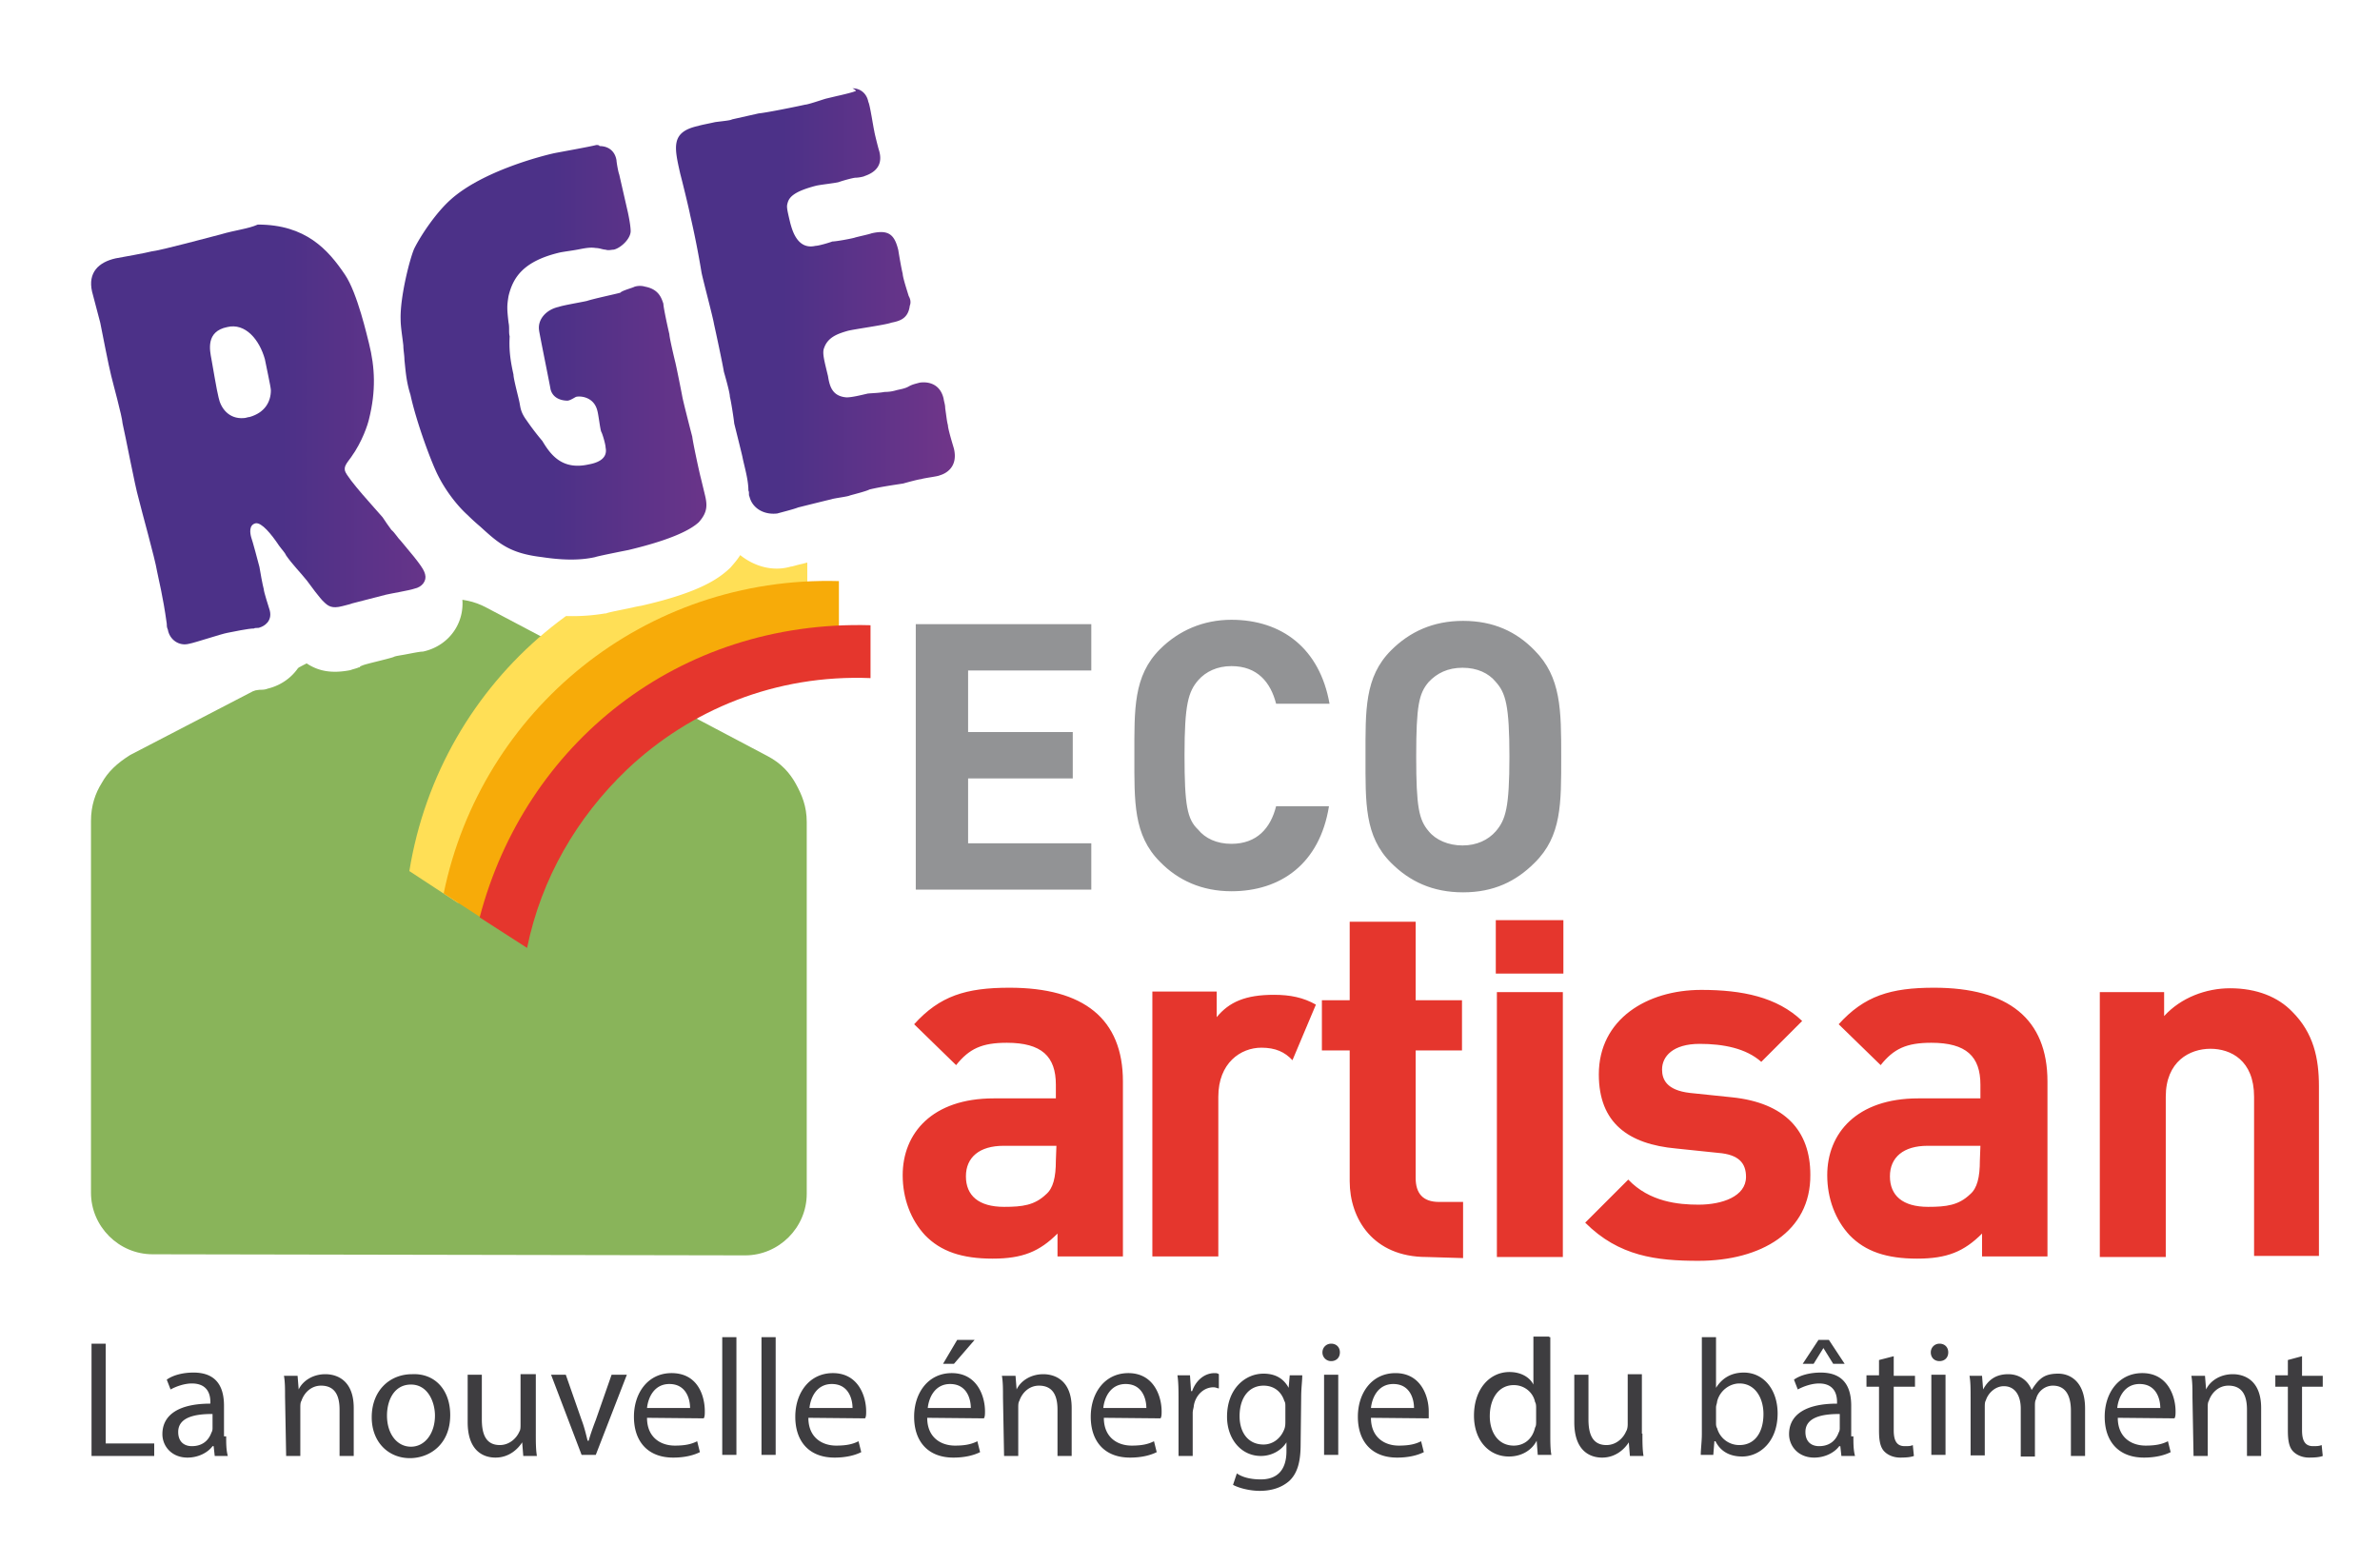
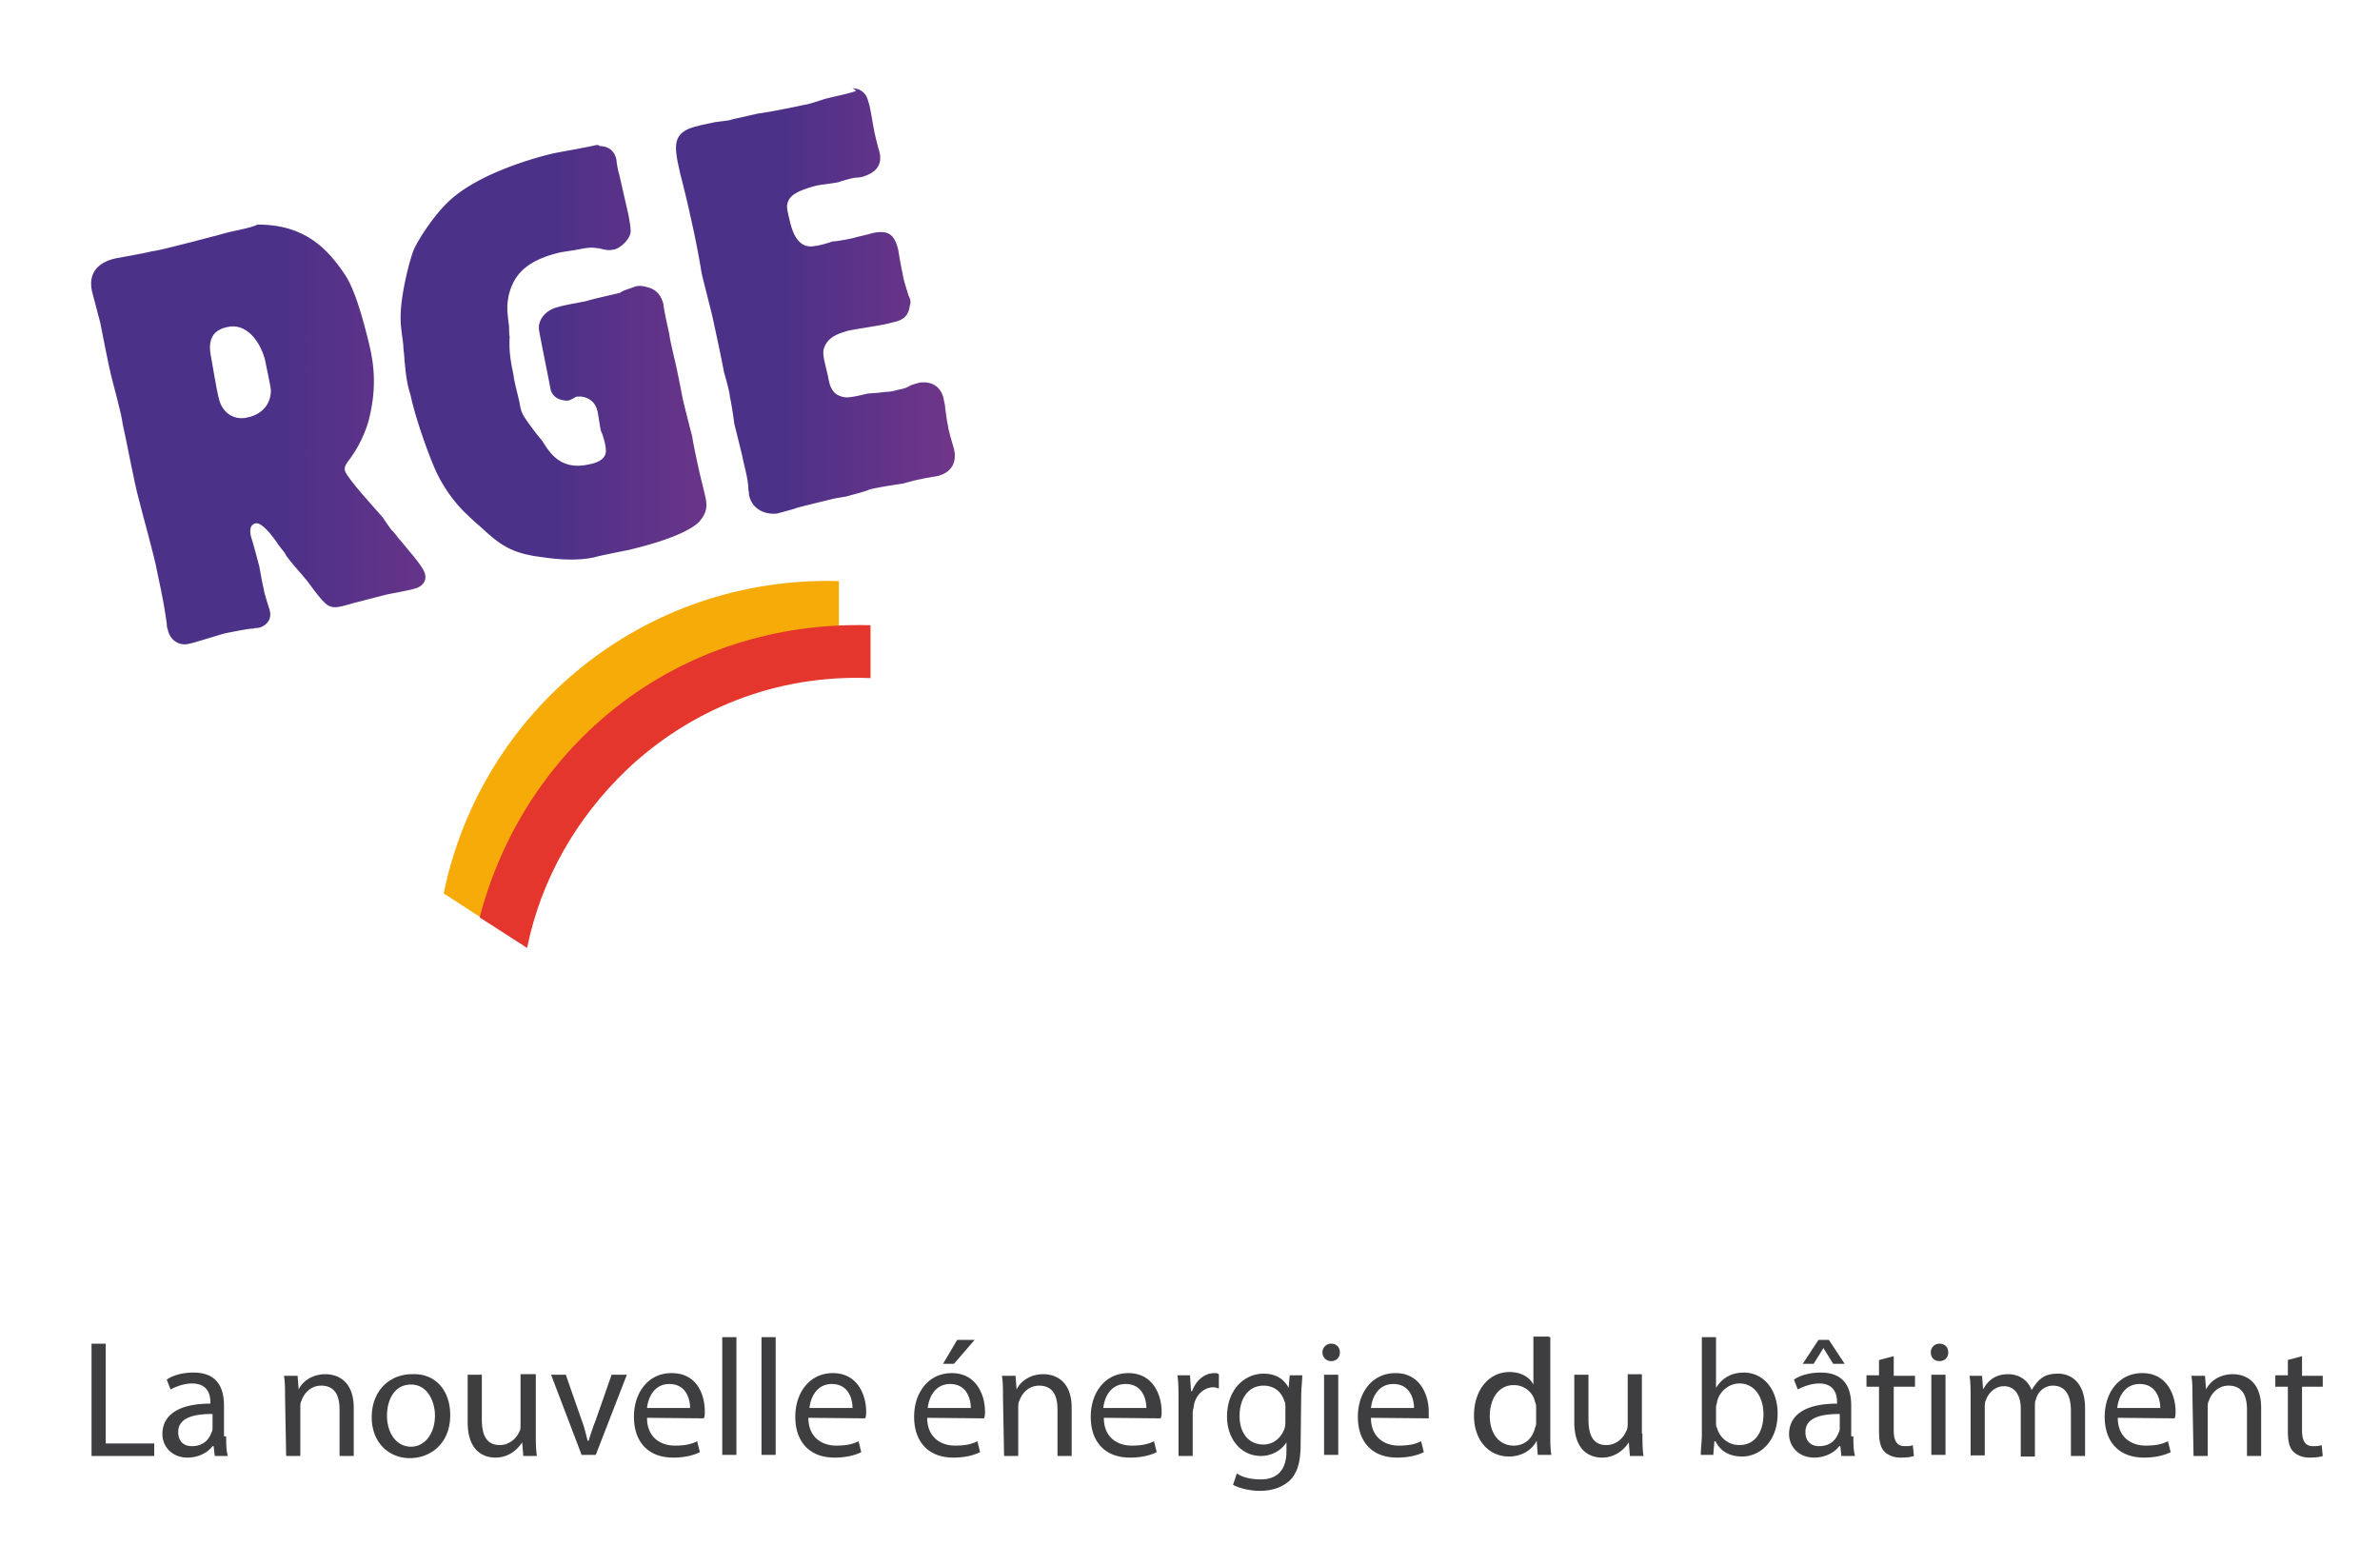
<svg xmlns="http://www.w3.org/2000/svg" role="img" aria-label="Logo Eco artisan RGE" width="385" height="250" fill="none" viewBox="0 0 385 250">
  <path fill="#3E3D40" d="M14.806 217.372h2.293v16.138h7.848v2.028H14.806v-18.166Zm21.781 14.991c0 1.147 0 2.205.265 3.175h-2.116l-.177-1.587h-.176c-.706.97-2.205 1.851-4.057 1.851-2.557 0-4.056-1.851-4.056-3.791 0-3.175 2.733-4.939 7.76-4.939v-.264c0-.97-.265-2.998-2.998-2.998-1.147 0-2.47.44-3.44.97l-.617-1.588c.97-.705 2.558-1.146 4.321-1.146 4.057 0 4.939 2.734 4.939 5.379v4.938h.352Zm-2.292-3.615c-2.558 0-5.468.441-5.468 2.91 0 1.587.97 2.293 2.205 2.293 1.763 0 2.734-.97 3.174-2.205.177-.265.177-.617.177-.705v-2.293h-.088Zm11.816-2.734c0-1.323 0-2.469-.176-3.439h2.204l.177 2.204c.617-1.322 2.204-2.469 4.32-2.469 1.853 0 4.586.97 4.586 5.468v7.76H54.93v-7.496c0-2.204-.705-3.88-2.998-3.88-1.587 0-2.733 1.147-3.174 2.469-.177.265-.177.706-.177 1.147v7.76h-2.292l-.177-9.524Zm26.719 2.91c0 4.762-3.35 6.967-6.525 6.967-3.439 0-6.173-2.558-6.173-6.614 0-4.321 2.91-6.967 6.526-6.967 3.704-.176 6.173 2.558 6.173 6.614Zm-10.229.088c0 2.91 1.588 5.027 3.88 5.027 2.293 0 3.88-2.205 3.88-5.027 0-2.204-1.146-5.026-3.88-5.026-2.733 0-3.88 2.557-3.88 5.026Zm24.074 2.91c0 1.323 0 2.558.177 3.616h-2.205l-.176-2.205c-.617.97-2.028 2.469-4.321 2.469-2.028 0-4.497-1.146-4.497-5.732v-7.671h2.292v7.231c0 2.469.706 4.144 2.91 4.144 1.588 0 2.734-1.146 3.175-2.204.176-.265.176-.706.176-1.147v-8.113h2.47v9.612Zm4.851-9.523 2.557 7.319c.44 1.146.705 2.293.97 3.351h.176c.265-.97.706-2.205 1.147-3.351l2.557-7.319h2.469l-5.026 12.963h-2.293l-4.938-12.963h2.38Zm13.139 6.966c0 3.175 2.205 4.497 4.497 4.497 1.764 0 2.734-.264 3.616-.705l.441 1.764c-.882.441-2.293.881-4.321.881-4.057 0-6.349-2.557-6.349-6.613 0-3.88 2.292-7.055 6.084-7.055 4.321 0 5.379 3.792 5.379 6.173 0 .441 0 .882-.176 1.146l-9.171-.088Zm6.966-1.587c0-1.411-.617-3.88-3.351-3.88-2.469 0-3.439 2.204-3.615 3.88h6.966Zm7.496-11.464h-2.293v19.048h2.293v-19.048Zm6.349 0h-2.293v19.048h2.293v-19.048Zm5.291 13.051c0 3.175 2.205 4.497 4.498 4.497 1.763 0 2.733-.264 3.615-.705l.441 1.764c-.882.441-2.293.881-4.321.881-4.056 0-6.349-2.557-6.349-6.613 0-3.88 2.293-7.055 6.084-7.055 4.145 0 5.38 3.792 5.38 6.173 0 .441 0 .882-.177 1.146l-9.171-.088Zm7.143-1.587c0-1.411-.617-3.88-3.351-3.88-2.469 0-3.439 2.204-3.615 3.88h6.966Zm12.081 1.587c0 3.175 2.205 4.497 4.498 4.497 1.763 0 2.733-.264 3.615-.705l.441 1.764c-.882.441-2.293.881-4.321.881-4.056 0-6.349-2.557-6.349-6.613 0-3.88 2.293-7.055 6.084-7.055 4.145 0 5.38 3.792 5.38 6.173 0 .441 0 .882-.177 1.146l-9.171-.088Zm7.055-1.587c0-1.411-.617-3.88-3.351-3.88-2.469 0-3.439 2.204-3.616 3.88h6.967Zm.617-11.023-3.351 3.88h-1.763l2.292-3.88h2.822Zm4.586 9.259c0-1.323 0-2.469-.177-3.439h2.205l.176 2.204c.618-1.322 2.205-2.469 4.321-2.469 1.852 0 4.586.97 4.586 5.468v7.76h-2.293v-7.496c0-2.204-.705-3.88-2.998-3.88-1.587 0-2.734 1.147-3.175 2.469-.176.265-.176.706-.176 1.147v7.76h-2.293l-.176-9.524Zm16.314 3.351c0 3.175 2.204 4.497 4.497 4.497 1.764 0 2.734-.264 3.616-.705l.44 1.764c-.881.441-2.292.881-4.321.881-4.056 0-6.349-2.557-6.349-6.613 0-3.88 2.293-7.055 6.085-7.055 4.145 0 5.379 3.792 5.379 6.173 0 .441 0 .882-.176 1.146l-9.171-.088Zm6.878-1.587c0-1.411-.617-3.88-3.351-3.88-2.469 0-3.439 2.204-3.616 3.88h6.967Zm5.203-1.235c0-1.587 0-2.91-.177-4.056h2.029l.176 2.557h.176c.618-1.764 2.029-2.91 3.616-2.91.264 0 .441 0 .705.176v2.293c-.264 0-.441-.176-.882-.176-1.587 0-2.91 1.323-3.174 2.998 0 .265-.176.706-.176 1.146v6.967h-2.293v-8.995Zm19.753 7.143c0 2.998-.617 4.762-1.852 5.908-1.323 1.147-2.998 1.588-4.762 1.588-1.587 0-3.351-.441-4.321-.97l.617-1.852c.882.617 2.205.97 3.88.97 2.47 0 4.145-1.323 4.145-4.586v-1.411c-.705 1.147-2.205 2.205-4.145 2.205-3.174 0-5.467-2.734-5.467-6.349 0-4.498 2.91-6.967 5.908-6.967 2.293 0 3.44 1.147 4.057 2.293l.176-2.028h2.028c0 .97-.176 2.028-.176 3.615l-.088 7.584Zm-2.469-6.085c0-.441 0-.705-.177-.97-.441-1.411-1.587-2.469-3.351-2.469-2.292 0-3.88 1.852-3.88 4.938 0 2.558 1.323 4.586 3.88 4.586 1.411 0 2.734-.882 3.351-2.469.177-.441.177-.882.177-1.323v-2.293Zm8.818-8.818c0 .882-.617 1.411-1.411 1.411a1.393 1.393 0 0 1-1.411-1.411c0-.794.617-1.411 1.411-1.411s1.411.529 1.411 1.411Zm-2.557 3.616h2.293v12.963h-2.293v-12.963Zm7.584 6.966c0 3.175 2.204 4.497 4.497 4.497 1.764 0 2.734-.264 3.615-.705l.441 1.764c-.882.441-2.292.881-4.321.881-4.056 0-6.349-2.557-6.349-6.613 0-3.88 2.293-7.055 6.085-7.055 4.144 0 5.379 3.792 5.379 6.173v1.146l-9.347-.088Zm6.966-1.587c0-1.411-.617-3.88-3.351-3.88-2.469 0-3.439 2.204-3.615 3.88h6.966Zm22.046-11.464v15.697c0 1.146 0 2.469.176 3.351h-2.204l-.177-2.293c-.705 1.411-2.293 2.557-4.497 2.557-3.175 0-5.644-2.557-5.644-6.614 0-4.321 2.557-7.054 5.732-7.054 2.028 0 3.351.97 3.88 2.028v-7.76h2.557v.088h.177Zm-2.293 11.464c0-.265 0-.706-.176-.97-.265-1.411-1.588-2.734-3.439-2.734-2.47 0-3.881 2.205-3.881 5.026 0 2.558 1.323 4.762 3.881 4.762 1.587 0 2.998-.97 3.439-2.91.176-.264.176-.617.176-.97v-2.204Zm17.196 4.144c0 1.323 0 2.558.176 3.616h-2.204l-.177-2.205c-.617.97-2.028 2.469-4.321 2.469-2.028 0-4.497-1.146-4.497-5.732v-7.671h2.293v7.231c0 2.469.705 4.144 2.91 4.144 1.587 0 2.733-1.146 3.174-2.204.177-.265.265-.706.265-1.147v-8.113h2.293v9.612h.088Zm9.612-15.608h2.293v8.201c.881-1.411 2.292-2.469 4.497-2.469 3.175 0 5.467 2.733 5.467 6.614 0 4.585-2.91 6.966-5.732 6.966-1.851 0-3.439-.705-4.321-2.469h-.176l-.176 2.205h-2.028c0-.882.176-2.205.176-3.351v-15.697Zm2.293 13.845c0 .264 0 .617.176.882a3.705 3.705 0 0 0 3.616 2.733c2.469 0 3.88-2.028 3.88-5.026 0-2.558-1.323-4.939-3.88-4.939-1.588 0-3.175 1.147-3.616 2.911 0 .264-.176.617-.176.97v2.469Zm22.222 2.204c0 1.147 0 2.205.264 3.175h-2.204l-.177-1.587h-.176c-.705.97-2.205 1.851-4.056 1.851-2.558 0-4.057-1.851-4.057-3.791 0-3.175 2.734-4.939 7.76-4.939v-.264c0-.97-.264-2.999-2.91-2.999-1.146 0-2.469.441-3.439.971l-.617-1.588c.97-.705 2.557-1.146 4.321-1.146 4.056 0 4.938 2.734 4.938 5.379v4.938h.353Zm-3.968-15.608 2.557 3.88h-1.852l-1.587-2.557-1.588 2.557h-1.763l2.557-3.88h1.676Zm1.675 11.993c-2.557 0-5.467.441-5.467 2.91 0 1.587.97 2.293 2.204 2.293 1.764 0 2.734-.97 3.175-2.205.176-.265.176-.617.176-.705v-2.293h-.088Zm8.818-9.348v3.175h3.44v1.764h-3.44v7.054c0 1.588.441 2.558 1.764 2.558.617 0 .97 0 1.323-.177l.176 1.764c-.441.176-1.146.264-2.204.264-1.147 0-2.029-.44-2.558-.97-.705-.705-.882-1.851-.882-3.439v-7.054h-2.028v-1.852h2.028v-2.469l2.381-.618Zm8.819-.617c0 .882-.618 1.411-1.411 1.411-.882 0-1.411-.617-1.411-1.411s.617-1.411 1.411-1.411c.793 0 1.411.529 1.411 1.411Zm-2.734 3.616h2.293v12.963h-2.293v-12.963Zm6.349 3.615c0-1.323 0-2.469-.176-3.439h2.028l.176 2.204c.706-1.322 1.852-2.469 4.057-2.469 1.764 0 3.175.97 3.792 2.558.441-.706.882-1.323 1.411-1.764.705-.617 1.587-.882 2.91-.882 1.763 0 4.321 1.147 4.321 5.644v7.672H335v-7.319c0-2.47-.882-4.057-2.91-4.057-1.323 0-2.469.97-2.734 2.205-.176.264-.176.705-.176 1.146v8.113h-2.293v-7.76c0-2.028-.882-3.616-2.734-3.616-1.41 0-2.557 1.147-2.91 2.293-.176.265-.176.706-.176 1.147v7.76h-2.293v-9.436Zm23.81 3.351c0 3.175 2.204 4.497 4.497 4.497 1.764 0 2.734-.264 3.616-.705l.441 1.764c-.882.441-2.293.881-4.321.881-4.057 0-6.35-2.557-6.35-6.613 0-3.88 2.293-7.055 6.085-7.055 4.145 0 5.379 3.792 5.379 6.173 0 .441 0 .882-.176 1.146l-9.171-.088Zm6.878-1.587c0-1.411-.617-3.88-3.351-3.88-2.469 0-3.439 2.204-3.615 3.88h6.966Zm5.203-1.764c0-1.323 0-2.469-.176-3.439h2.204l.177 2.204c.617-1.322 2.204-2.469 4.321-2.469 1.851 0 4.585.97 4.585 5.468v7.76h-2.293v-7.496c0-2.204-.705-3.88-2.998-3.88-1.587 0-2.734 1.147-3.175 2.469-.176.265-.176.706-.176 1.147v7.76h-2.293l-.176-9.524Zm17.725-6.614v3.175h3.351v1.764h-3.351v7.054c0 1.588.441 2.558 1.763 2.558.618 0 .97 0 1.411-.177l.177 1.764c-.441.176-1.147.264-2.205.264-1.146 0-2.028-.44-2.557-.97-.706-.705-.882-1.851-.882-3.439v-7.054h-2.028v-1.852h2.028v-2.469l2.293-.618Z" />
-   <path fill="#89B45A" d="M24.683 202.91c-5.468 0-9.965-4.497-9.965-9.965v-60.141c0-2.469.705-4.497 1.764-6.173.97-1.763 2.469-3.174 4.585-4.497l45.855-23.81c2.205-.97 4.057-1.322 5.909-1.41 1.852 0 3.792.264 5.908 1.41l45.414 23.986c2.205 1.147 3.616 2.734 4.586 4.498.97 1.763 1.764 3.615 1.764 6.173v60.141c0 5.467-4.498 9.964-9.965 9.964l-95.855-.176Z" />
-   <path fill="#FFDF56" d="m66.217 140.917 7.936 5.203c1.323-13.669 7.496-25.926 17.02-34.921 10.229-9.7 24.074-15.432 39.418-14.99v-8.555c-32.364-.882-59.348 22.223-64.374 53.263Z" />
  <path fill="#F7AB09" d="m71.772 144.533 7.76 5.026c1.853-12.522 7.937-23.809 16.755-32.011 10.23-9.7 24.075-15.432 39.418-14.991v-8.553c-31.481-.882-57.848 20.899-63.933 50.529Z" />
  <path fill="#E5362D" d="m77.593 148.413 7.672 4.938c2.292-11.288 8.112-21.164 16.137-28.836 10.229-9.7 24.074-15.432 39.418-14.815v-8.554c-31.217-.881-55.908 19.313-63.227 47.267Z" />
-   <path fill="#929395" d="M148.139 143.915V100.97h28.395v7.496h-19.929v9.964h16.931v7.496h-16.931v10.494h19.929v7.495h-28.395Zm51.059.265c-4.762 0-8.642-1.764-11.552-4.762-4.321-4.321-4.145-9.7-4.145-17.196 0-7.495-.176-12.875 4.145-17.196 2.998-2.998 6.966-4.761 11.552-4.761 8.112 0 14.285 4.585 15.873 13.58h-8.642c-.882-3.439-2.999-6.085-7.231-6.085-2.293 0-4.145.882-5.38 2.293-1.587 1.852-2.204 3.88-2.204 12.081s.441 10.406 2.204 12.081c1.147 1.411 2.999 2.293 5.38 2.293 4.144 0 6.349-2.557 7.231-6.085h8.553c-1.499 9.348-7.848 13.757-15.784 13.757Zm49.03-4.586c-2.999 2.999-6.614 4.762-11.553 4.762-4.938 0-8.641-1.763-11.64-4.762-4.321-4.321-4.144-9.7-4.144-17.195 0-7.496-.177-12.875 4.144-17.196 2.999-2.998 6.79-4.762 11.64-4.762 4.939 0 8.642 1.764 11.553 4.762 4.321 4.321 4.321 9.7 4.321 17.196 0 7.583.088 12.874-4.321 17.195Zm-6.261-29.277c-1.147-1.41-2.999-2.292-5.38-2.292s-4.144.882-5.467 2.292c-1.587 1.852-2.028 3.792-2.028 12.082 0 8.201.441 10.229 2.028 12.081 1.146 1.411 3.175 2.292 5.467 2.292 2.293 0 4.145-.881 5.38-2.292 1.587-1.852 2.204-3.792 2.204-12.081 0-8.29-.617-10.318-2.204-12.082Z" />
-   <path fill="#E5362D" d="M171.067 203.351v-3.792c-2.91 2.91-5.644 4.056-10.494 4.056-4.938 0-8.377-1.146-10.935-3.791-2.292-2.47-3.615-5.909-3.615-9.701 0-6.79 4.762-12.433 14.727-12.433h10.052v-2.205c0-4.586-2.292-6.79-7.936-6.79-4.056 0-6.085.97-8.201 3.615l-6.79-6.613c4.144-4.586 8.377-5.909 15.432-5.909 11.993 0 18.342 5.027 18.342 15.168v28.307h-10.582v.088Zm-.176-17.989h-8.554c-3.88 0-6.085 1.851-6.085 4.938 0 3.086 2.028 4.938 6.173 4.938 2.998 0 4.938-.264 6.79-2.028 1.147-.97 1.587-2.734 1.587-5.468l.089-2.38Zm41.975-22.84c-2.028-1.146-4.145-1.587-6.79-1.587-4.586 0-7.231 1.146-9.259 3.615v-4.144h-10.406v42.857h10.67v-25.838c0-5.467 3.616-7.936 6.967-7.936 2.292 0 3.792.705 5.026 2.028l3.792-8.995Zm17.901 40.829c-8.642 0-12.434-6.173-12.434-12.258v-21.164h-4.497v-8.112h4.497v-12.699h10.671v12.699h7.495v8.112h-7.495v20.635c0 2.47 1.146 3.88 3.791 3.88h3.88v9.083l-5.908-.176Zm11.2-54.497h10.934v8.642h-10.934v-8.642Zm.176 11.64h10.67v42.857h-10.67v-42.857Zm32.628 43.474c-6.79 0-12.875-.705-18.342-6.173l6.966-6.966c3.439 3.615 8.113 4.056 11.376 4.056 3.792 0 7.672-1.322 7.672-4.497 0-2.205-1.147-3.616-4.498-3.88l-6.79-.706c-7.76-.705-12.522-4.144-12.522-11.993 0-8.906 7.76-13.668 16.579-13.668 6.613 0 12.257 1.146 16.314 5.027l-6.614 6.613c-2.469-2.204-6.173-2.91-9.965-2.91-4.321 0-6.085 2.028-6.085 4.145 0 1.587.706 3.351 4.498 3.792l6.79.705c8.554.882 12.698 5.379 12.698 12.522.089 9.259-8.024 13.933-18.077 13.933Zm45.855-.617v-3.792c-2.91 2.91-5.644 4.056-10.494 4.056-4.938 0-8.377-1.146-10.934-3.791-2.293-2.47-3.616-5.909-3.616-9.701 0-6.79 4.762-12.433 14.727-12.433h10.053v-2.205c0-4.586-2.293-6.79-7.937-6.79-4.056 0-6.085.97-8.201 3.615l-6.79-6.613c4.145-4.586 8.377-5.909 15.432-5.909 11.993 0 18.342 5.027 18.342 15.168v28.307h-10.582v.088Zm-.264-17.989h-8.554c-3.88 0-6.085 1.851-6.085 4.938 0 3.086 2.028 4.938 6.173 4.938 2.998 0 4.938-.264 6.79-2.028 1.146-.97 1.587-2.734 1.587-5.468l.089-2.38Zm44.268 17.989v-25.926c0-5.908-3.792-7.76-7.055-7.76-3.351 0-7.231 2.028-7.231 7.76v25.926h-10.67v-42.857h10.405v3.88c2.734-2.998 6.791-4.497 10.671-4.497 4.321 0 7.76 1.41 10.053 3.791 3.439 3.44 4.32 7.496 4.32 12.082v27.425H364.63v.176Z" />
  <g filter="url(#a)">
-     <path fill="#fff" d="M159.78 67.372c-.177-.44-.265-1.146-.441-1.852-.177-.97-.265-1.763-.441-2.292-.97-4.498-4.586-6.79-8.201-7.055 1.322-1.147 2.292-2.734 2.91-5.203.441-1.587.176-3.175-.177-4.321-.176-.44-.264-1.323-.617-2.293-.176-.617-.264-1.146-.441-1.323 0-.264-.176-.97-.264-1.587-.177-.97-.265-1.764-.441-2.028-.706-3.44-2.734-6.085-5.38-6.966 2.293-2.205 3.175-5.38 2.558-8.907-.177-.265-.265-1.146-.441-1.852a5.503 5.503 0 0 1-.265-.97c-.176-.44-.264-1.323-.441-2.204-.264-1.588-.264-2.205-.44-2.734-1.147-4.938-5.644-7.76-10.406-6.614-.265 0-.97.265-1.587.441-.441.176-.97.265-1.147.265l-1.852.44c-.264.177-1.322.265-2.204.618-.618.176-.97.264-1.147.264-.617.177-2.204.441-3.615.706-1.587.264-3.175.617-3.792.705l-4.497.97c-.441.177-1.323.177-2.205.265l-.176-.177c-.618.177-1.147.265-1.588.265-.088.176-.705.176-.705.176-4.762 1.147-6.967 3.616-7.937 6.35-2.028-2.734-5.467-3.88-8.906-3.175-.617.176-1.852.44-3.351.705-1.411.265-2.91.618-3.44.706-2.998.705-13.403 3.439-19.488 8.818-2.734 2.557-5.908 6.614-7.23 9.965-.265.705-.706 1.852-1.147 3.44-2.734-4.057-9.7-13.228-26.279-9.701-.97.265-3.35.97-6.085 1.41-2.028.618-4.497 1.147-5.026 1.324-.44.176-1.764.44-2.998.617-1.147.265-2.293.44-2.734.617-6.35 1.411-9.7 6.526-8.201 12.699.176.44.44 1.587.705 2.733.265.97.618 1.852.618 2.293.176.617.617 2.557.97 4.321.44 1.852.705 3.616.97 4.321.176.617.617 2.557.97 4.321.44 1.587.705 2.998.97 3.615.176.97.705 3.616 1.323 6.173.617 2.734.97 5.027 1.146 6.085.264.97.97 3.616 1.587 6.35.618 2.204 1.323 4.761 1.411 5.467.265 1.146.706 3.35 1.411 7.76 0 .705.177 1.323.265 1.763 1.146 4.939 5.908 7.937 10.846 6.791.617-.177 1.587-.441 3.44-.97.97-.265 2.204-.618 2.557-.706.97-.176 2.91-.617 3.439-.617.264 0 .705 0 1.146-.177 2.558-.617 4.586-2.292 5.644-4.585 2.205 1.764 4.586 2.204 7.76 1.587.441-.176.97-.264 1.323-.441.176 0 .176 0 .264-.176l.441-.176c.706-.265 3.88-.971 4.939-1.323.264-.177 1.146-.265 2.028-.441.97-.177 2.204-.441 2.733-.441 4.498-.97 7.232-5.203 6.173-9.7-.264-.97-.617-1.852-1.146-2.91.176.176.265.264.44.264 3.793 3.351 6.35 5.38 13.14 6.173 2.91.441 6.614.706 10.847 0h.176c.265-.176 2.734-.617 4.321-.97.706-.176 1.323-.264 1.323-.264 9.7-2.205 12.698-4.498 14.462-6.173.617-.706 1.146-1.323 1.587-2.029 2.205 1.764 5.203 2.734 8.201 1.852.265 0 .97-.264 1.852-.44.617-.177 1.147-.265 1.411-.442.441-.176 1.587-.44 2.734-.705 1.146-.264 2.204-.617 2.734-.617.264 0 .705-.177 1.322-.265.706-.176 1.411-.264 1.764-.264.264 0 1.146-.265 1.852-.441.617-.177.97-.265 1.323-.265.97-.176 1.587-.264 2.557-.44.97-.177 2.028-.265 2.998-.618.265 0 .97-.265 1.764-.441.441-.176.97-.264.97-.264.264 0 .705-.177 1.323-.177.97-.176 1.763-.264 1.851-.264 4.498-.97 8.201-5.38 6.79-11.376-.176-.265-.264-1.323-.617-2.205-.529-.352-.617-.793-.793-1.058Z" />
-   </g>
+     </g>
  <path fill="url(#b)" d="M35.353 64.286c-.265-.97-.97-5.203-1.147-6.173-.264-1.411-.97-4.498 2.558-5.203 2.91-.705 5.203 2.028 6.084 5.203.177.97.97 4.497.97 5.026 0 1.852-.97 3.616-3.439 4.321-.264 0-.617.177-.97.177-2.38.176-3.703-1.588-4.056-3.351Zm.352-26.367c-1.763.44-9.523 2.557-11.11 2.734-.97.264-4.939.97-5.909 1.146-2.734.617-4.497 2.293-3.792 5.38.177.705 1.147 4.32 1.323 5.026.265 1.322 1.41 7.23 1.764 8.553.264 1.147 1.763 6.526 1.851 7.76.441 1.852 2.029 10.23 2.558 11.993.44 1.852 2.733 10.053 2.998 11.817.265 1.411.97 4.056 1.587 8.554 0 .264 0 .617.177.97.264 1.587 1.763 2.734 3.439 2.293.97-.177 5.203-1.588 6.173-1.764.97-.176 3.35-.706 4.32-.706.265-.176.618 0 .97-.176.618-.176 2.029-.97 1.588-2.734-.176-.617-.97-2.998-.97-3.439-.176-.617-.617-2.998-.705-3.615-.177-.706-1.147-4.321-1.323-4.762-.177-.617-.441-2.028.705-2.293.97-.176 2.558 1.764 3.792 3.616.441.617.97 1.146 1.147 1.587.97 1.41 2.292 2.734 3.35 4.056.441.618 2.205 2.999 2.734 3.44.706.705 1.323 1.146 2.998.705.618-.176 1.147-.265 1.588-.441.97-.264 4.497-1.146 5.467-1.41.706-.177 3.88-.706 4.586-.97 1.322-.266 2.028-1.324 1.763-2.294-.176-.705-.44-1.322-3.88-5.379-.617-.617-.97-1.323-1.587-1.852-.441-.617-.97-1.323-1.411-2.028-.97-1.146-5.644-6.173-6.085-7.496-.176-.705.177-1.146.97-2.204 1.852-2.558 2.734-5.38 2.91-6.173 1.147-4.586.97-8.377 0-12.258-.264-.97-1.852-8.112-3.88-11.11-2.733-4.057-6.349-8.114-14.109-8.114-1.587.706-3.616.882-5.996 1.588Z" />
  <path fill="url(#c)" d="M96.464 23.457c-.97.264-5.908 1.146-6.79 1.322-2.029.442-11.64 2.91-16.755 7.496-2.293 2.028-4.762 5.644-5.908 7.937-.706 1.587-2.293 7.76-2.205 11.375 0 1.323.265 2.734.44 4.321 0 .706.177 1.588.177 2.293.177 1.587.265 3.44.97 5.644.97 4.497 3.44 11.11 4.498 13.14 1.146 2.292 2.998 4.761 4.762 6.348a34.83 34.83 0 0 0 2.028 1.852c2.998 2.734 4.762 4.321 9.965 4.939 2.91.44 5.908.617 8.641 0 .441-.177 5.38-1.147 5.38-1.147 2.557-.617 8.906-2.205 11.375-4.497 1.411-1.588 1.411-2.734.97-4.498l-.617-2.557c-.264-.97-1.323-5.908-1.411-6.79-.264-.97-1.411-5.467-1.587-6.35-.177-.97-.97-4.938-1.147-5.643-.176-.706-.97-4.056-.97-4.586-.176-.705-.97-4.32-.97-4.938-.264-.705-.617-2.293-2.91-2.733a3.003 3.003 0 0 0-1.763 0c-.265.176-2.029.617-2.293.97-.97.264-4.321.97-5.38 1.322-.705.177-3.88.706-4.585.97-2.028.441-3.439 2.029-3.174 3.792 0 .265 1.763 8.907 1.852 9.524.44 1.764 2.292 1.852 2.733 1.852.441 0 1.323-.617 1.411-.617.706-.177 2.91 0 3.44 2.292.176.618.44 2.91.616 3.351.177.265.706 2.029.706 2.558.44 2.028-1.764 2.557-2.734 2.733-4.32.97-6.172-1.587-7.495-3.792a42.249 42.249 0 0 1-2.558-3.35c-.97-1.323-.97-2.029-1.146-2.91-.176-.882-.97-3.792-.97-4.498-.617-2.734-.706-4.321-.617-6.173-.177-.705 0-1.41-.177-2.204-.264-2.293-.264-2.734 0-4.321.706-2.91 2.293-5.644 8.378-7.055.97-.176 1.763-.265 2.733-.441.97-.176 2.029-.44 2.999-.264.617 0 1.146.264 1.587.264.44.176.97 0 1.323 0 1.146-.264 2.733-1.764 2.733-2.998 0-.617-.176-1.764-.44-2.998l-1.411-6.173c-.177-.441-.441-2.029-.441-2.293-.265-1.587-1.411-2.293-2.734-2.293-.088-.176-.353-.176-.53-.176Z" />
  <path fill="url(#d)" d="M138.175 14.815c-.441.176-2.293.617-2.734.705l-1.852.441c-.617.177-2.91.97-3.351.97-1.146.265-6.349 1.323-7.495 1.411l-4.321.97c-.265.176-1.411.265-2.734.441-1.147.265-2.205.441-2.734.617-4.497.97-3.88 3.44-2.91 7.76.265.97 1.411 5.644 1.587 6.614a145.605 145.605 0 0 1 1.852 9.348c.265 1.322 1.852 7.23 2.028 8.377.265 1.146 1.411 6.526 1.588 7.672.176.617.97 3.351.97 4.057.176.617.617 3.439.705 4.32.177.706 1.147 4.586 1.323 5.38.265 1.41.97 3.615.97 5.467.176.265 0 .706.176.97.441 1.852 2.293 2.998 4.498 2.734.617-.177 2.733-.706 3.351-.97.705-.177 4.585-1.147 5.379-1.323.441-.176 2.734-.44 2.998-.617.617-.177 2.734-.706 3.175-.97 1.852-.441 3.792-.706 5.467-.97.617-.177 2.557-.706 2.91-.706.441-.176 2.734-.44 2.998-.617.97-.265 2.999-1.323 2.293-4.321-.176-.617-.97-3.175-.97-3.792-.176-.617-.264-1.587-.441-2.734 0-.617-.176-.97-.264-1.587-.618-2.557-2.734-2.734-3.88-2.557-.618.176-1.147.264-1.764.617s-1.323.44-2.028.617a6.272 6.272 0 0 1-1.852.265c-.97.176-1.764.176-2.734.264-1.146.265-2.557.618-3.439.618-2.293-.177-2.734-1.764-2.998-3.44-.617-2.557-.97-3.791-.617-4.585.617-1.764 2.292-2.293 3.791-2.734.97-.264 6.173-.97 7.055-1.322 1.323-.265 2.734-.618 2.998-2.734.177-.441.177-.97-.176-1.587-.176-.618-.97-2.999-.97-3.616-.176-.617-.617-3.175-.706-3.792-.617-2.557-1.587-3.35-4.321-2.733-.44.176-2.557.617-2.733.705-.617.176-2.998.617-3.616.617-.441.177-2.204.706-2.733.706-2.999.705-3.792-2.734-4.057-3.616-.617-2.557-.617-2.733-.441-3.35.265-.97 1.147-1.853 4.498-2.735.617-.176 3.174-.44 3.791-.617.441-.176 2.293-.705 2.734-.705.441 0 1.323-.177 1.411-.265 2.91-.97 2.734-2.998 2.293-4.32-.176-.618-.706-2.734-.706-2.91-.176-.706-.705-4.322-.97-4.763-.264-1.41-1.322-2.204-2.557-2.204.794.44.529.44.265.529Z" />
  <defs>
    <linearGradient id="b" x1="45.648" x2="92.009" y1="70.275" y2="70.275" gradientUnits="userSpaceOnUse">
      <stop stop-color="#4C3188" />
      <stop offset="1" stop-color="#80378A" />
    </linearGradient>
    <linearGradient id="c" x1="89.378" x2="133.301" y1="57.005" y2="57.005" gradientUnits="userSpaceOnUse">
      <stop stop-color="#4C3188" />
      <stop offset="1" stop-color="#80378A" />
    </linearGradient>
    <linearGradient id="d" x1="126.614" x2="166.805" y1="48.832" y2="48.832" gradientUnits="userSpaceOnUse">
      <stop stop-color="#4C3188" />
      <stop offset="1" stop-color="#80378A" />
    </linearGradient>
    <filter id="a" width="160.335" height="109.204" x="5.16" y="8.917" color-interpolation-filters="sRGB" filterUnits="userSpaceOnUse">
      <feFlood flood-opacity="0" result="BackgroundImageFix" />
      <feColorMatrix in="SourceAlpha" result="hardAlpha" values="0 0 0 0 0 0 0 0 0 0 0 0 0 0 0 0 0 0 127 0" />
      <feOffset dy="4" />
      <feGaussianBlur stdDeviation="2" />
      <feComposite in2="hardAlpha" operator="out" />
      <feColorMatrix values="0 0 0 0 0 0 0 0 0 0 0 0 0 0 0 0 0 0 0.25 0" />
      <feBlend in2="BackgroundImageFix" result="effect1_dropShadow_1743_1831" />
      <feBlend in="SourceGraphic" in2="effect1_dropShadow_1743_1831" result="shape" />
    </filter>
  </defs>
</svg>